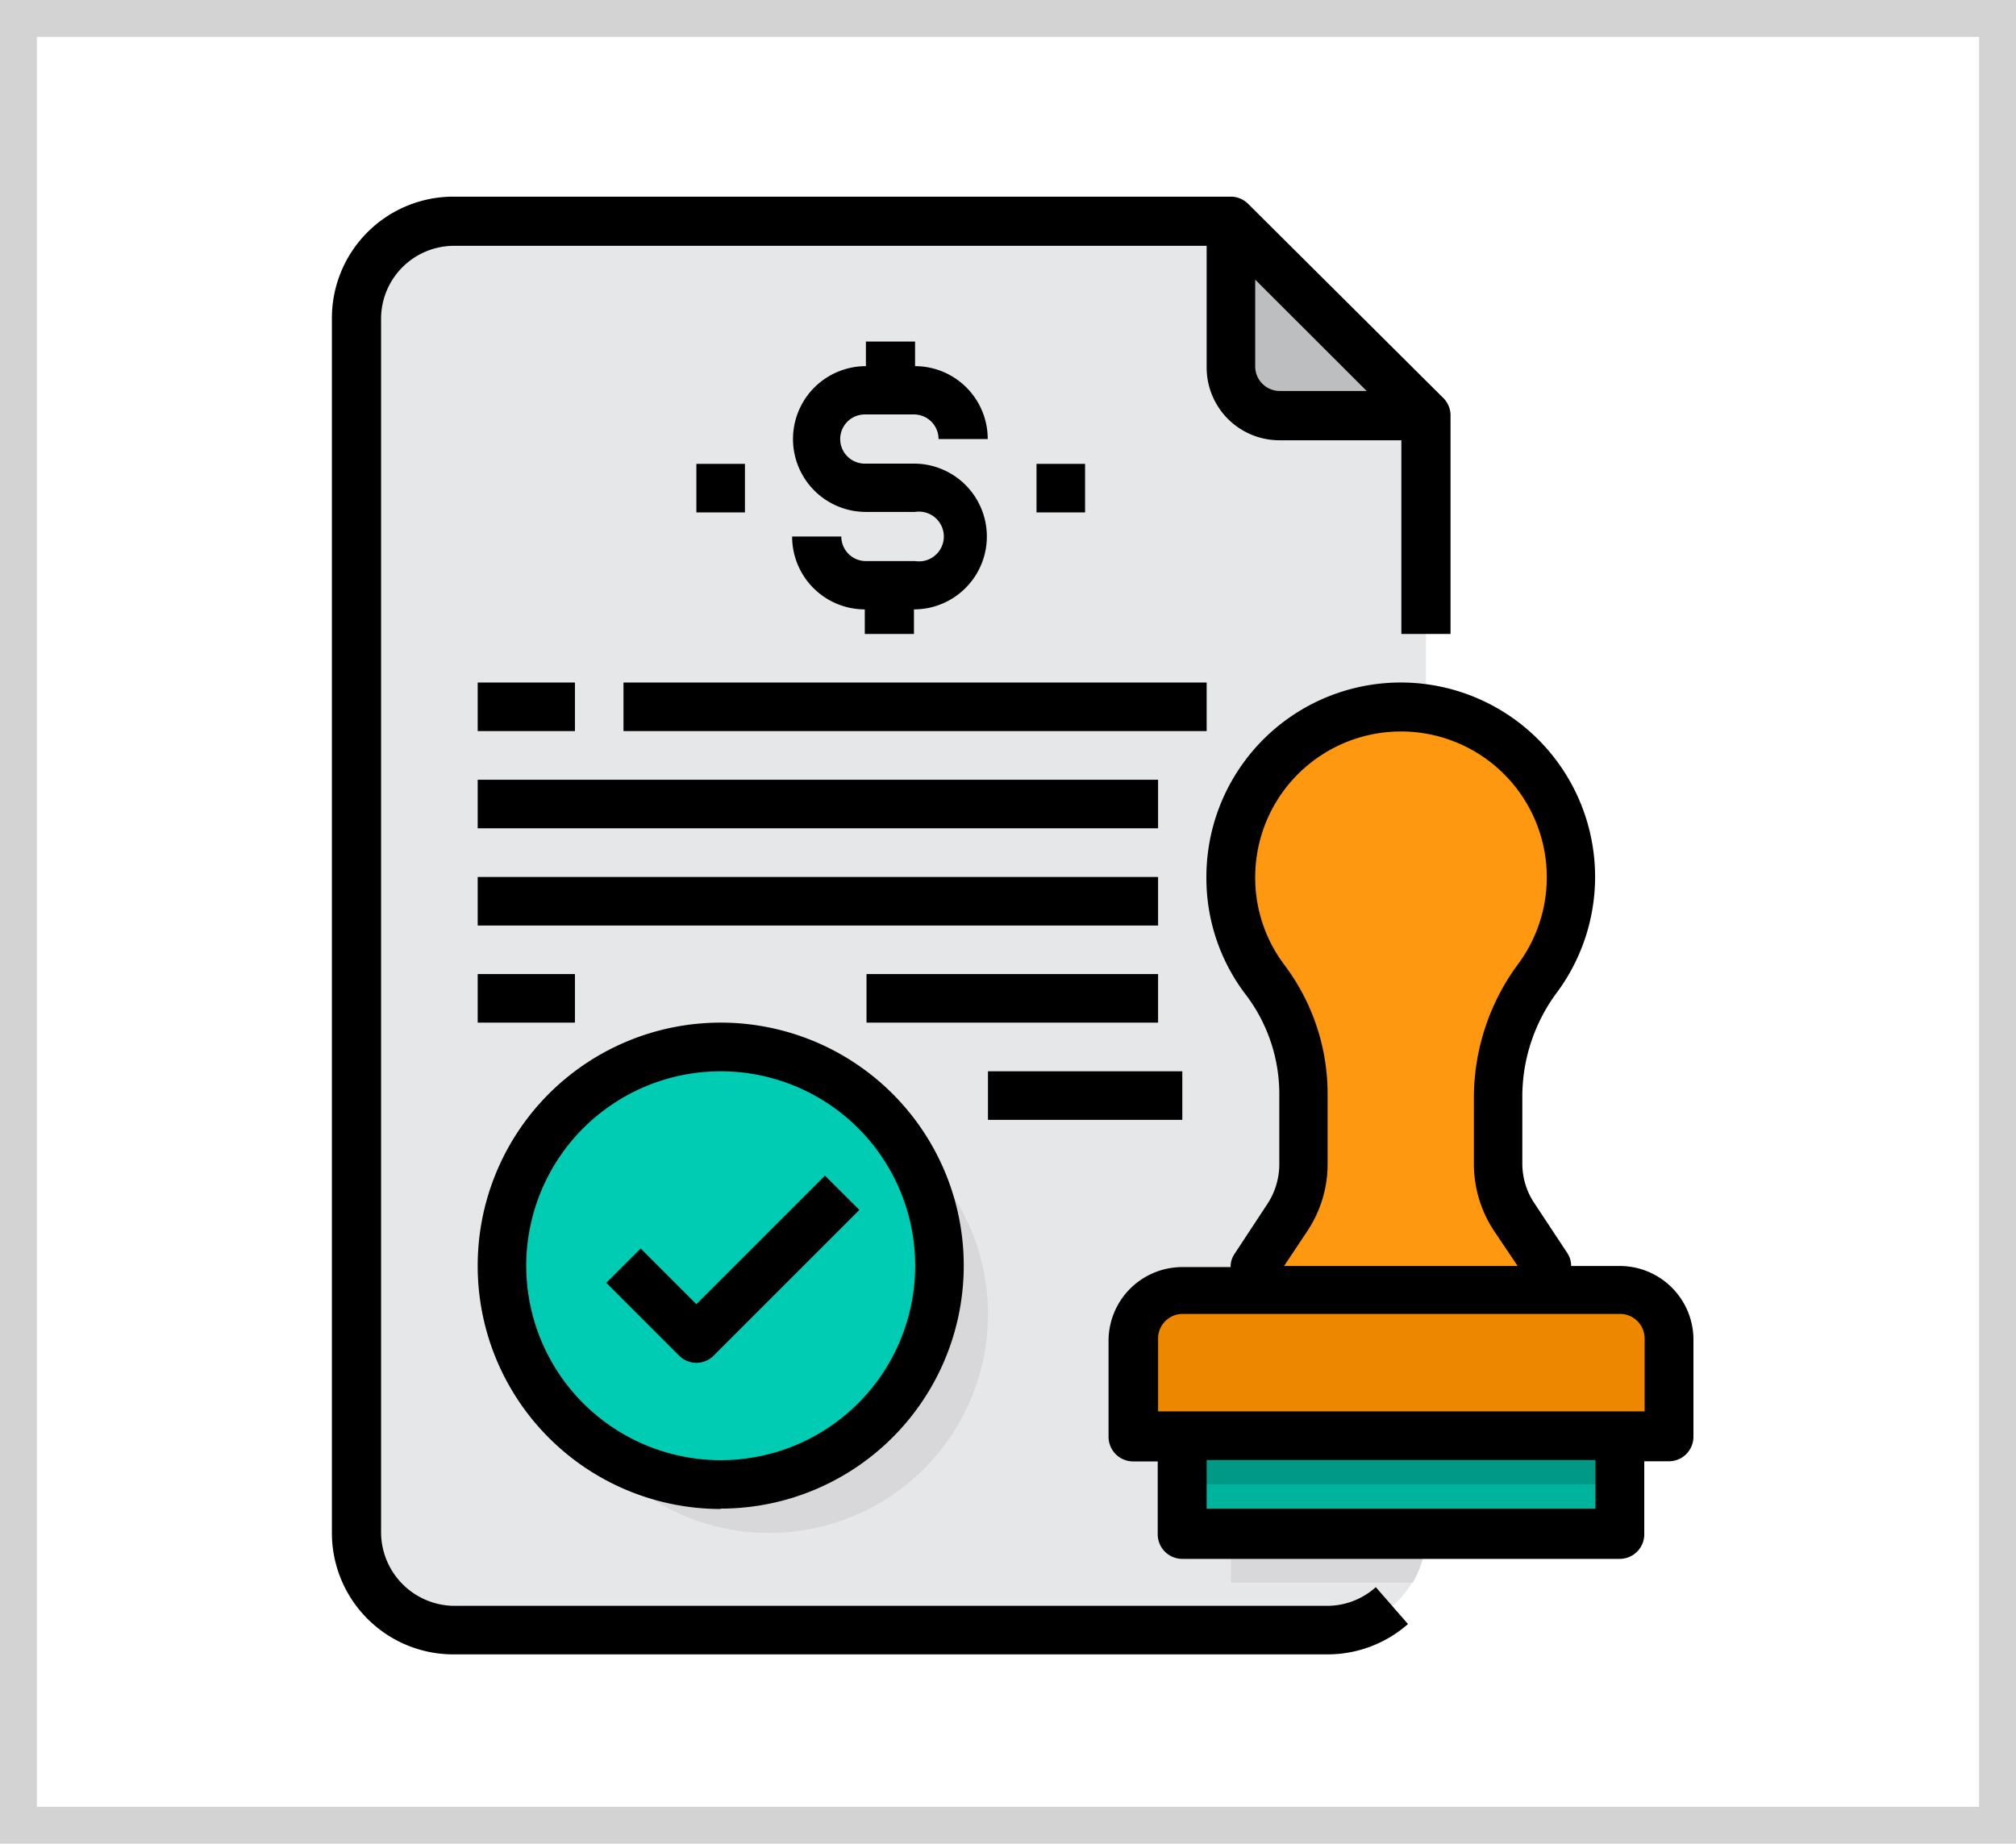
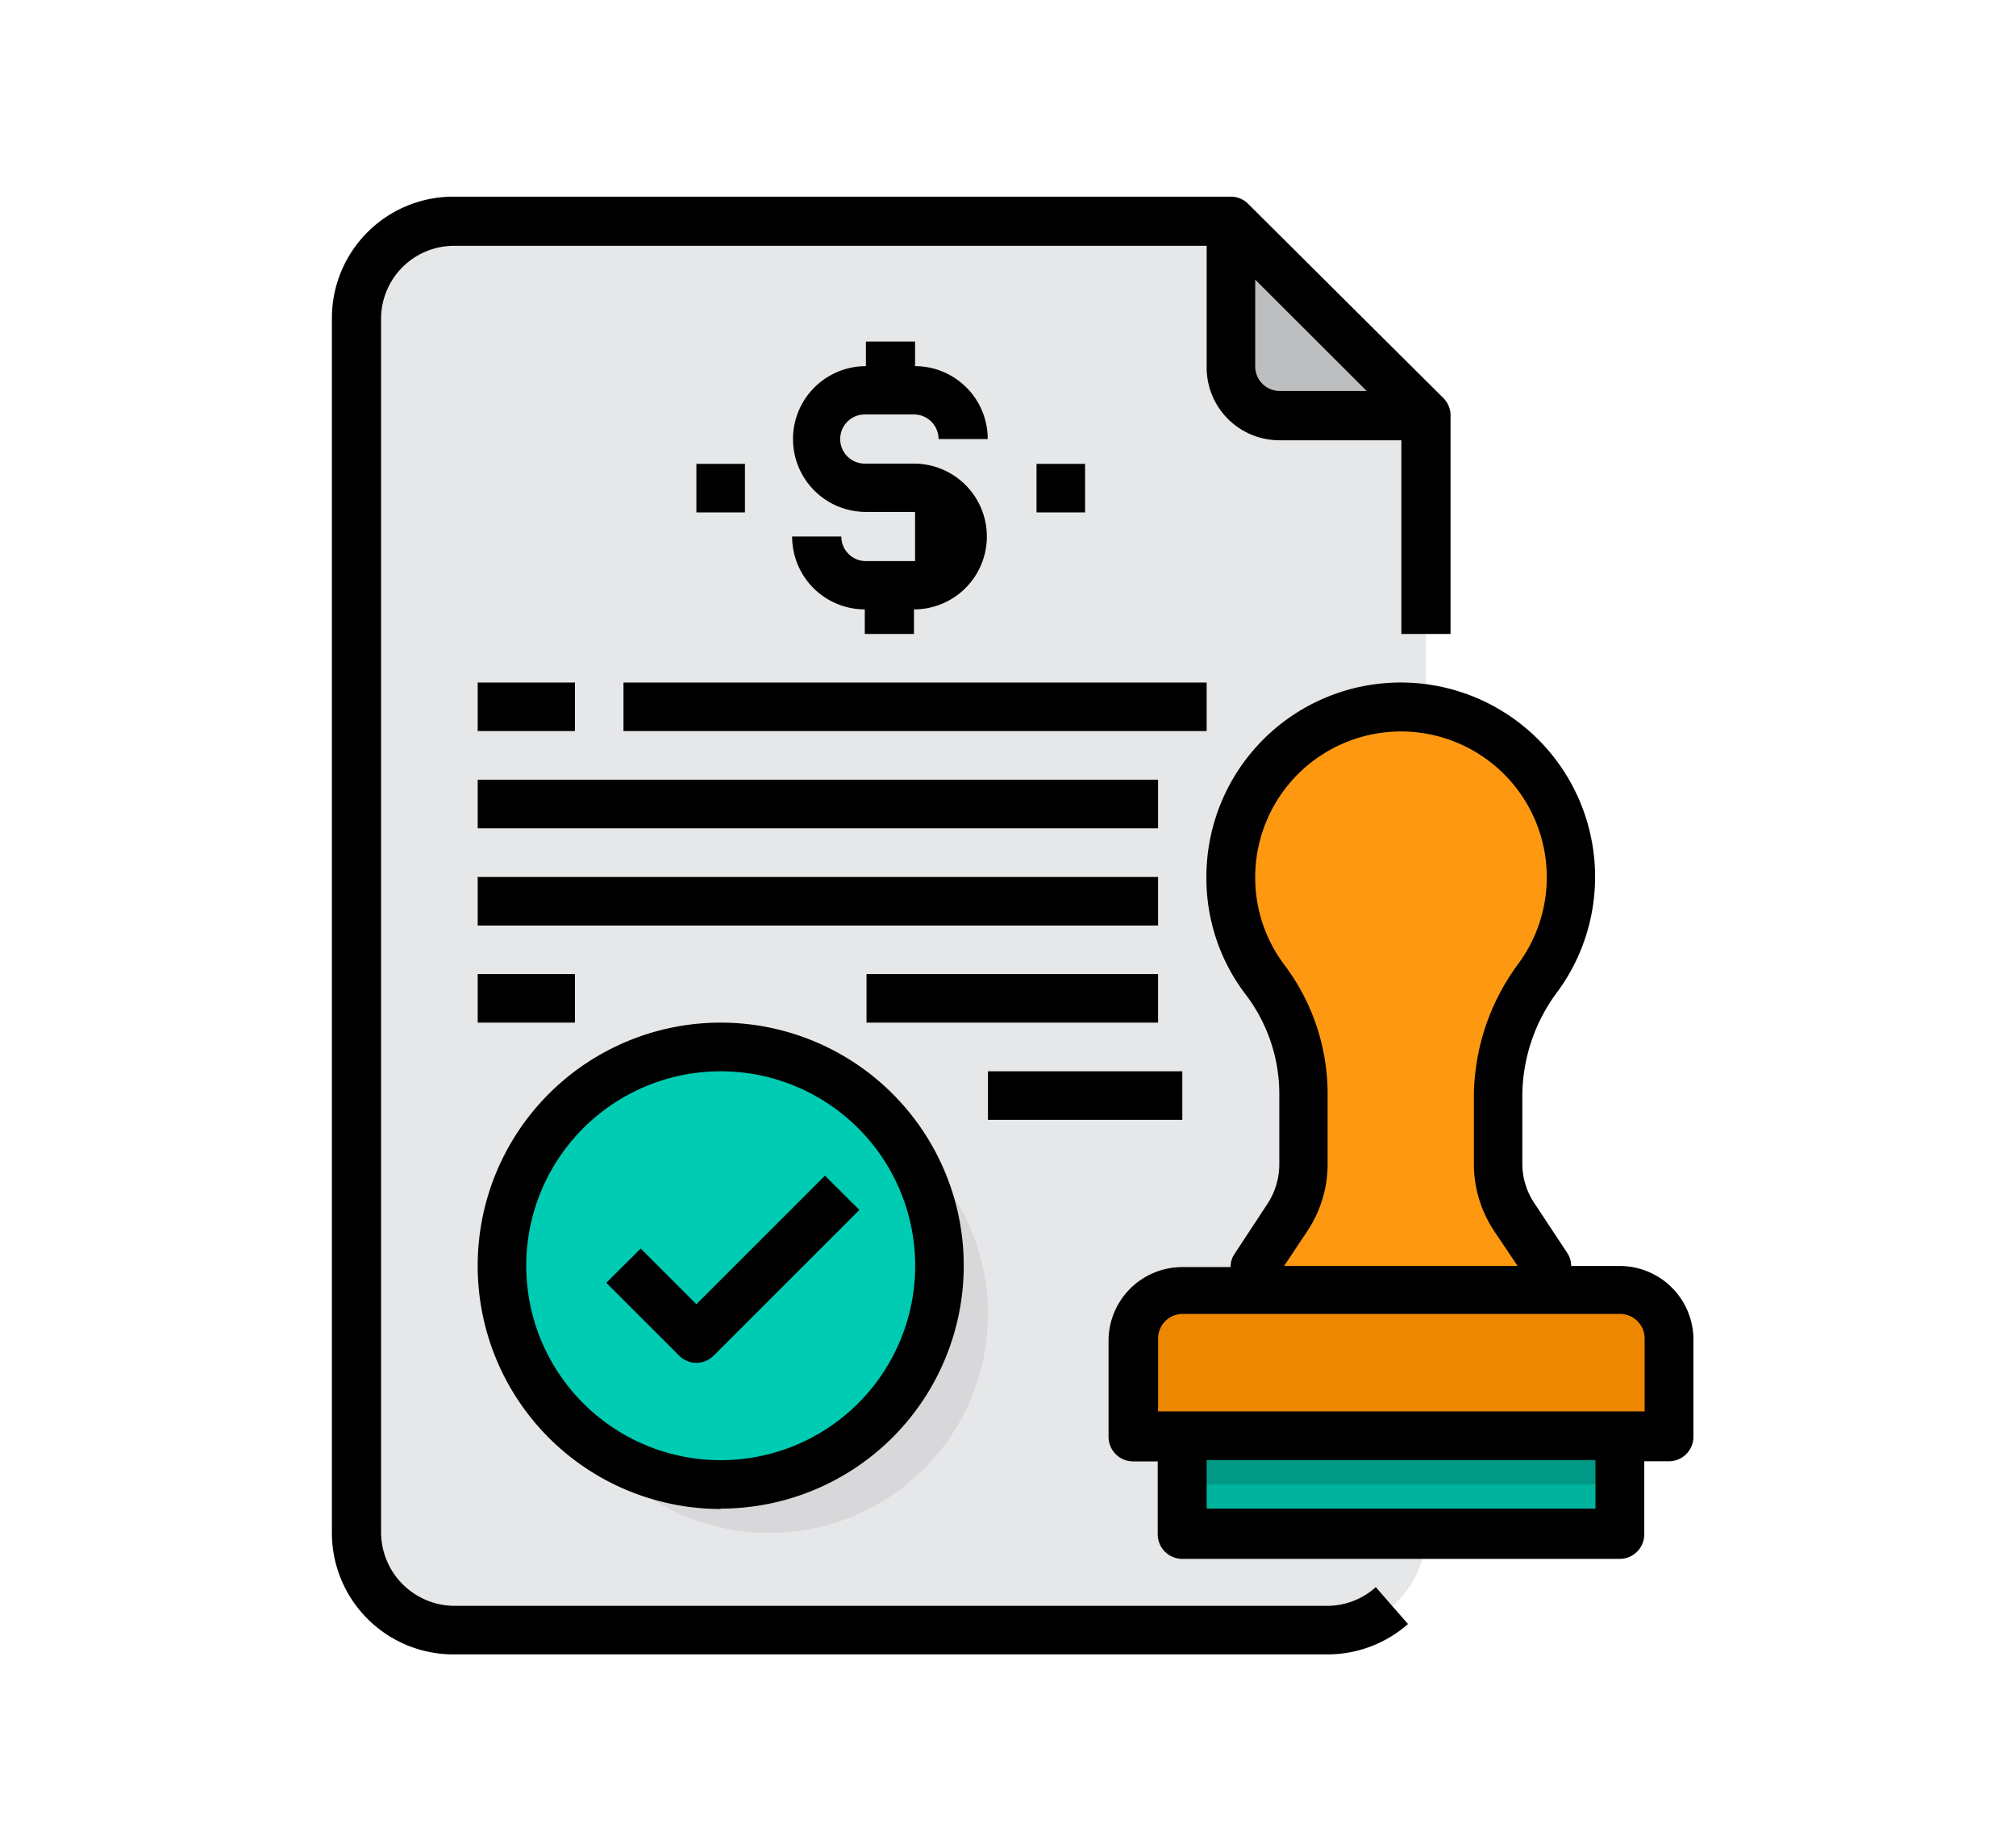
<svg xmlns="http://www.w3.org/2000/svg" id="Layer_1" data-name="Layer 1" viewBox="0 0 164 150">
  <defs>
    <clipPath id="clip-path">
      <rect x="27" y="16" width="110.69" height="118.6" style="fill:none" />
    </clipPath>
  </defs>
  <title>regulatory</title>
  <path d="M116,33.79v90.93a7.93,7.93,0,0,1-7.91,7.9H36.88a7.9,7.9,0,0,1-7.9-7.9h0V25.88a7.9,7.9,0,0,1,7.9-7.9h63.26V29.84a4,4,0,0,0,4,3.95Z" style="fill:#e6e7e8" />
-   <path d="M116,120.76v4a7.83,7.83,0,0,1-1.07,4H100.14V120.8Z" style="fill:#d8d7da" />
  <rect x="96.18" y="116.81" width="35.58" height="7.91" style="fill:#00b39d" />
  <path d="M135.72,108.9v7.91H92.23V108.9a4,4,0,0,1,4-4h35.58A4,4,0,0,1,135.72,108.9Z" style="fill:#ee8700" />
  <path d="M123.2,99l2.63,3.93v2H102.11v-2L104.75,99a8,8,0,0,0,1.32-4.39V89.1A15.32,15.32,0,0,0,103,79.77a13.82,13.82,0,0,1,13-22.1,5.19,5.19,0,0,1,.79.12,13.81,13.81,0,0,1,8.4,21.72,16.25,16.25,0,0,0-3.26,9.61v5.53A7.81,7.81,0,0,0,123.2,99Z" style="fill:#ff9811" />
  <path d="M80.37,106.93A17.79,17.79,0,1,1,62.58,89.14h0a17.78,17.78,0,0,1,17.79,17.77Z" style="fill:#d8d7da" />
  <path d="M76.42,103A17.79,17.79,0,1,1,58.63,85.18,17.78,17.78,0,0,1,76.42,103Z" style="fill:#00ccb3" />
  <path d="M116,33.79H104.09a4,4,0,0,1-4-3.95V18Z" style="fill:#bcbec0" />
  <g style="clip-path:url(#clip-path)">
    <rect x="96.18" y="116.81" width="35.58" height="3.95" style="fill:#009986" />
    <path d="M108,130.65H36.88A6,6,0,0,1,31,124.72V25.88A5.94,5.94,0,0,1,36.88,20H98.16v9.89a5.92,5.92,0,0,0,5.93,5.93H114V51.58h4V33.79a2,2,0,0,0-.58-1.4L101.53,16.58a2,2,0,0,0-1.39-.58H36.88A9.88,9.88,0,0,0,27,25.88v98.84a9.88,9.88,0,0,0,9.88,9.88H108a9.9,9.9,0,0,0,6.54-2.47l-2.62-3A5.92,5.92,0,0,1,108,130.65ZM102.11,29.84V22.75l9.07,9.06h-7.09A2,2,0,0,1,102.11,29.84Z" />
  </g>
  <path d="M131.76,103h-3.95a1.88,1.88,0,0,0-.33-1.08l-2.64-4a5.77,5.77,0,0,1-1-3.29V89.1a14.21,14.21,0,0,1,2.88-8.44,15.81,15.81,0,1,0-28.58-9.31A15.6,15.6,0,0,0,101.4,81a13.36,13.36,0,0,1,2.67,8.15v5.55a5.88,5.88,0,0,1-1,3.3l-2.63,4a1.84,1.84,0,0,0-.33,1.09h-4A6,6,0,0,0,90.18,109v7.9a2,2,0,0,0,2,2h2v5.93a2,2,0,0,0,2,2h35.58a2,2,0,0,0,2-2v-5.94h2a2,2,0,0,0,2-2v-8A6,6,0,0,0,131.76,103ZM102.11,71.35a11.86,11.86,0,1,1,21.45,7,18.3,18.3,0,0,0-3.66,10.8v5.53a9.88,9.88,0,0,0,1.65,5.48l1.91,2.84h-19l1.89-2.84A9.82,9.82,0,0,0,108,94.65V89.1a17.44,17.44,0,0,0-3.48-10.55A11.78,11.78,0,0,1,102.11,71.35Zm27.68,51.39H98.16v-3.95h31.63Zm4-7.91H94.21V108.9a2,2,0,0,1,2-2h35.58a2,2,0,0,1,2,2Z" />
  <path d="M58.63,122.74A19.77,19.77,0,1,0,38.86,103v0a19.77,19.77,0,0,0,19.77,19.77h0Zm0-35.58A15.82,15.82,0,1,1,42.81,103,15.82,15.82,0,0,1,58.63,87.16Z" />
  <path d="M56.65,110.88a2,2,0,0,0,1.4-.58L69.91,98.44l-2.8-2.79L56.65,106.11l-4.53-4.53-2.8,2.79,5.93,5.93A2,2,0,0,0,56.65,110.88Z" />
-   <path d="M74.44,45.65h-4a2,2,0,0,1-2-2h-4a5.92,5.92,0,0,0,5.91,5.93h0v2h4v-2a5.93,5.93,0,0,0,0-11.86h-4a2,2,0,0,1,0-4h4a2,2,0,0,1,2,2h4a5.92,5.92,0,0,0-5.91-5.93h0v-2h-4v2a5.93,5.93,0,1,0,0,11.86h4a2,2,0,0,1,.63,4,2.22,2.22,0,0,1-.63,0Z" />
+   <path d="M74.44,45.65h-4a2,2,0,0,1-2-2h-4a5.92,5.92,0,0,0,5.91,5.93h0v2h4v-2a5.93,5.93,0,0,0,0-11.86h-4a2,2,0,0,1,0-4h4a2,2,0,0,1,2,2h4a5.92,5.92,0,0,0-5.91-5.93h0v-2h-4v2a5.93,5.93,0,1,0,0,11.86h4Z" />
  <rect x="84.32" y="37.74" width="3.95" height="3.95" />
  <rect x="56.65" y="37.74" width="3.95" height="3.95" />
  <rect x="38.86" y="55.53" width="7.91" height="3.95" />
  <rect x="50.72" y="55.53" width="47.44" height="3.95" />
  <rect x="38.86" y="63.44" width="55.35" height="3.95" />
  <rect x="38.86" y="71.35" width="55.35" height="3.95" />
  <rect x="38.86" y="79.25" width="7.91" height="3.95" />
  <rect x="70.49" y="79.25" width="23.72" height="3.95" />
  <rect x="80.37" y="87.16" width="15.81" height="3.95" />
-   <path d="M161,3V147H3V3H161m3-3H0V150H164V0Z" style="fill:#d3d3d3" />
</svg>